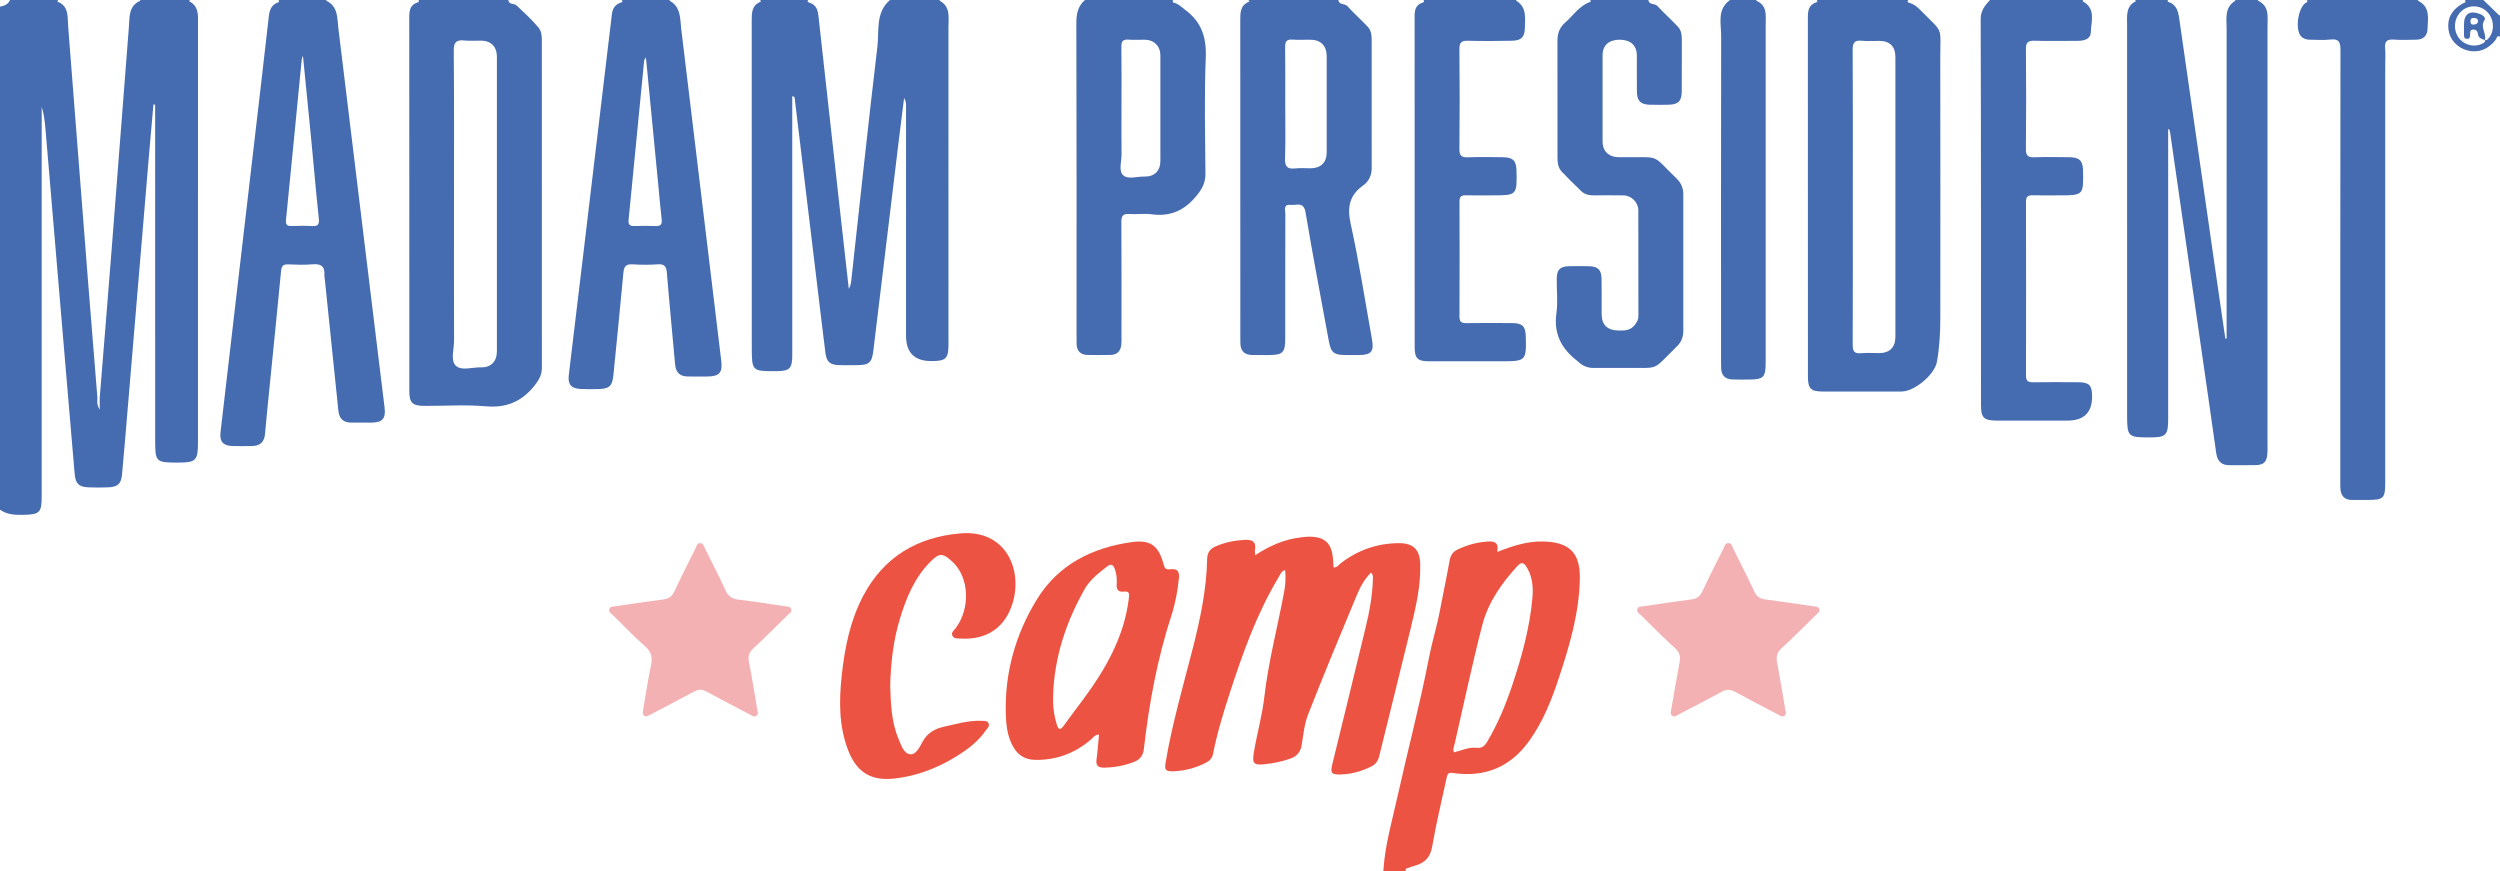
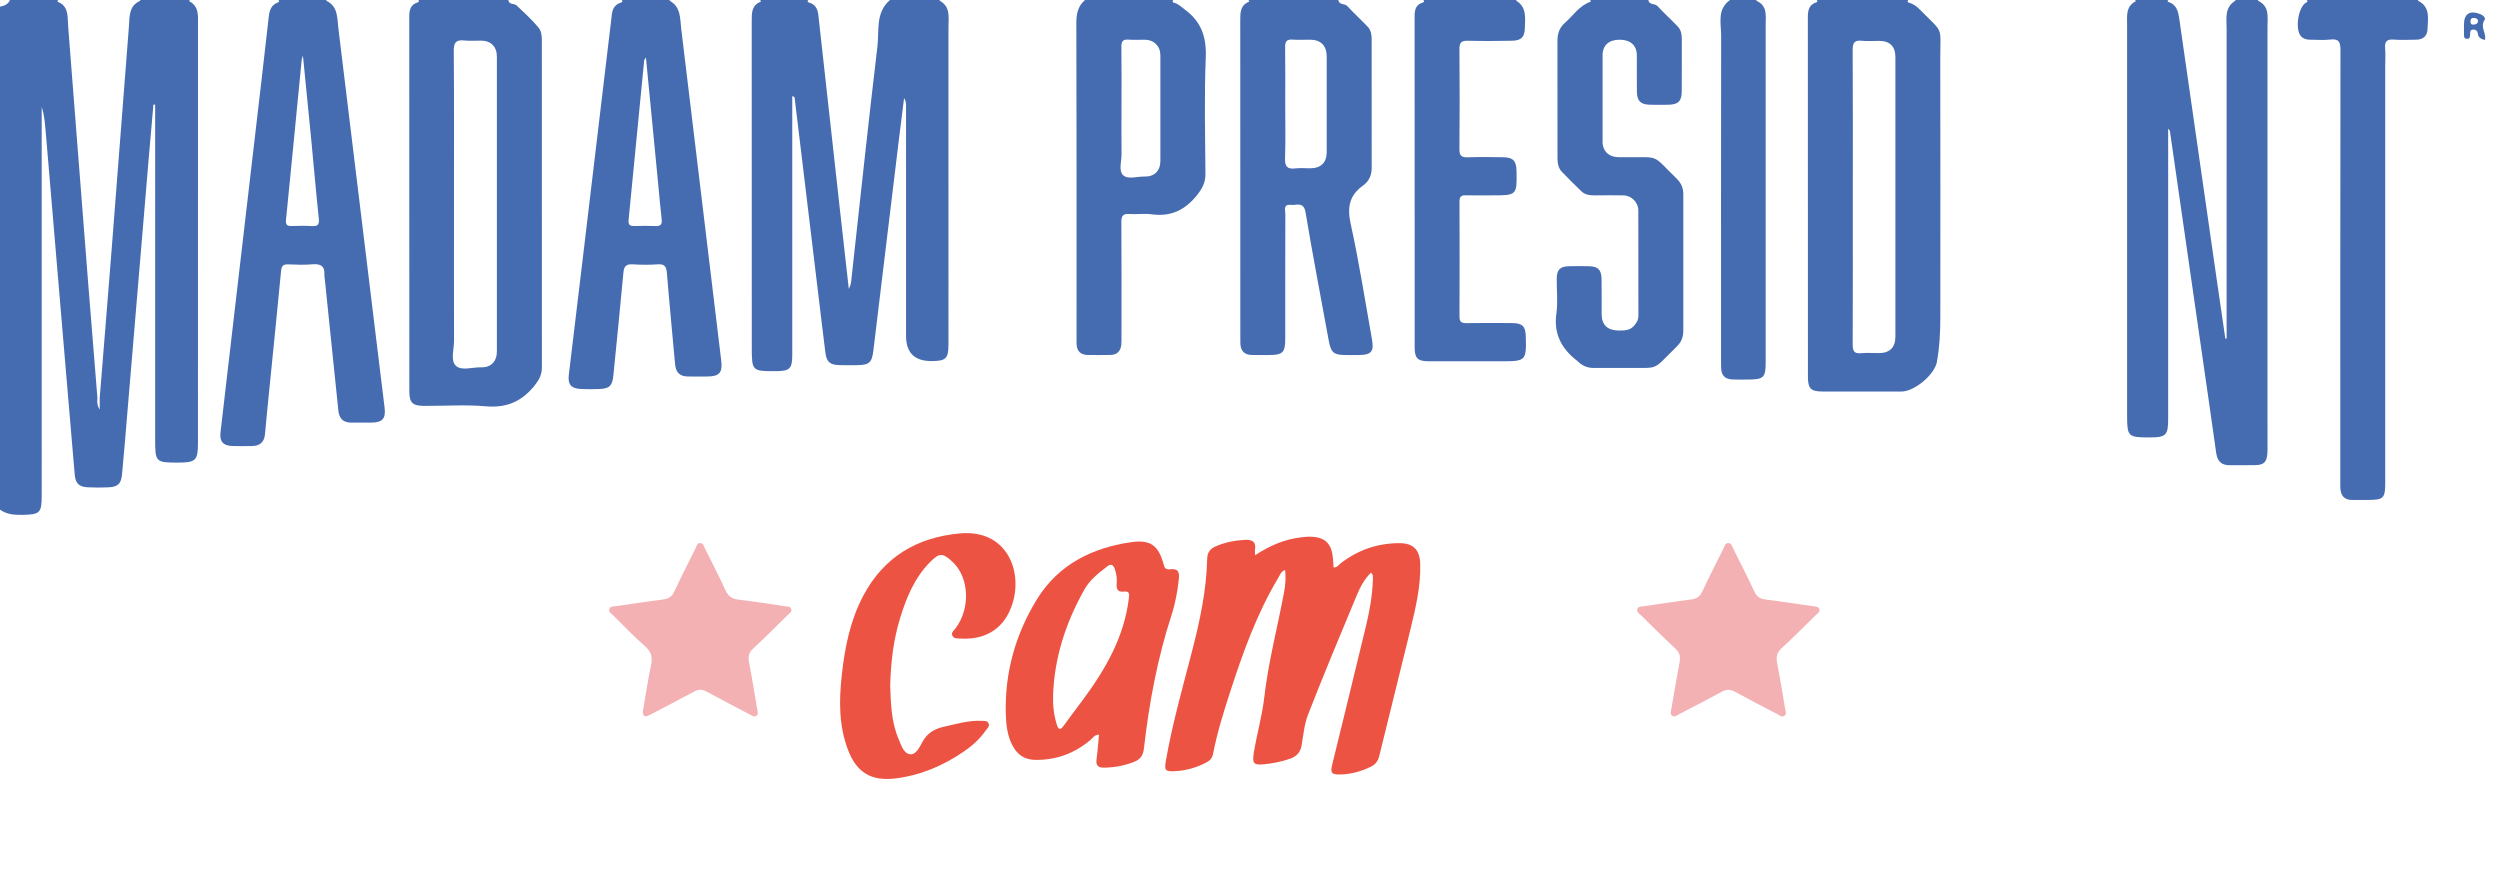
<svg xmlns="http://www.w3.org/2000/svg" id="Layer_2" data-name="Layer 2" viewBox="0 0 2825.847 984.624">
  <defs>
    <style>
      .cls-1 {
        fill: #456bb0;
      }

      .cls-1, .cls-2, .cls-3 {
        stroke-width: 0px;
      }

      .cls-2 {
        fill: #ec5342;
      }

      .cls-3 {
        fill: #f3b1b4;
      }
    </style>
  </defs>
  <g id="Layer_1-2" data-name="Layer 1">
    <g>
      <path class="cls-1" d="M214.764 0c-.372.424-.745.847-1.117,1.271,11.608,5.889,10.136,16.637,10.134,26.935-.027,157.515-.017,315.029-.022,472.544-.001,19.712-2.457,22.137-22.26,22.143-25.626.009-26.111-.483-26.112-26.445-.005-122.058-.01-244.116-.015-366.174-0-3.993-0-7.987-0-11.98-.659-.033-1.317-.066-1.976-.099-1.895,21.762-3.844,43.52-5.675,65.288-7.915,94.083-15.788,188.17-23.694,282.253-1.97,23.442-3.869,46.891-6.075,70.311-1.028,10.907-4.766,14.346-15.548,14.804-7.521.32-15.08.328-22.6-.017-10.68-.491-14.446-4.073-15.4-14.982-3.743-42.808-7.307-85.631-10.925-128.45-7.315-86.575-14.62-173.151-21.937-259.726-.76-8.998-1.571-17.991-4.419-27.034,0,3.348-0,6.695,0,10.043.003,143.395.006,286.79.006,430.184,0,18.739-2.257,20.719-21.156,21.085-9.269.179-18.133-.271-25.976-5.864V7.531C4.835,6.62,9.185,4.983,11.303 0h54.633c-.649.585-1.668,1.599-.526,2.044,9.16,3.569,10.876,11.19,11.219,19.735.226,5.633.648,11.261,1.086,16.883,7.37,94.63,14.724,189.261,22.154,283.886,3.334,42.464,6.829,84.914,10.251,127.371-.535,4.513-.171,8.882,2.573,12.951v-12.927c4.474-55.556,9.049-111.104,13.399-166.67,6.6-84.3,12.999-168.615,19.605-252.914.886-11.306-.491-23.882,13.161-29.645-.204-.238-.408-.475-.612-.713,18.839,0,37.678,0,56.517,0Z" />
      <path class="cls-1" d="M1062.518 0c-.221.223-.442.446-.662.669,12.815,6.708,10.226,18.734,10.228,29.804.022,119.544.017,239.089.01,358.633-.001,16.235-2.805,18.983-19.249,19.023q-28.694.07-28.694-28.518c.006-86.599.017-173.198.003-259.797-0-2.965-.243-5.93-2.228-8.969-1.99,15.903-4.032,31.8-5.961,47.71-9.589,79.084-19.165,158.169-28.705,237.258-1.725,14.302-4.555,16.89-19.279,16.956-6.279.028-12.561.104-18.838-.023-10.925-.222-14.824-3.476-16.169-14.17-3.364-26.762-6.518-53.55-9.743-80.33-8.287-68.817-16.563-137.635-24.881-206.448-.125-1.038.276-2.578-2.827-3.027,0,3.705-0,7.265 0,10.826.005,93.816.015,187.631.01,281.447-.001,15.773-2.731,18.444-18.7,18.499-26.834.092-27.053-.129-27.053-27.369,0-122.996.037-245.992-.078-368.987-.008-8.84.055-17.082,9.896-21.148,1.146-.474.112-1.461-.542-2.04h54.633c-2.023,2.073.19,2.708,1.332,3.062,7.132,2.21,9.296,7.611,10.04,14.358,8.138,73.888,16.345,147.769,24.558,221.649,3.194,28.733,6.45,57.459,9.826,87.501,2.661-4.723,2.673-8.509,3.08-12.191,9.648-87.29,18.871-174.63,29.262-261.831,2.131-17.884-2.405-38.303,14.215-52.547C1024.841 0,1043.68 0,1062.518 0Z" />
      <path class="cls-1" d="M2552.682 0c-.207.235-.415.471-.623.706,13.483,6.138,10.98,18.284,10.981,29.41.023,157.195.016,314.389.012,471.584-0,3.451.096,6.911-.109,10.351-.609,10.221-3.863,13.525-13.884,13.722-9.416.185-18.841-.114-28.255.085-9.505.2-14.385-4.16-15.712-13.626-5.964-42.55-12.168-85.066-18.291-127.594-11.308-78.534-22.618-157.068-33.931-235.602-.167-1.162-.374-2.318-2.111-3.389,0,5.165,0,10.331 0,15.496.003,104.169.009,208.338.005,312.507-.001,18.288-2.469,20.773-20.484,20.786-25.191.019-25.936-.722-25.936-25.761 0-146.84.005-293.681-.011-440.521-.001-10.253-1.687-21.077,10.076-26.903-.379-.417-.758-.834-1.136-1.252,12.559 0,25.119 0,37.678 0-.641.646-1.421,1.736-.27,2.09,9.91,3.045,11.477,11.07,12.727,19.827,14,98.104,28.143,196.188,42.269,294.275,3.198,22.209,6.478,44.406,9.72,66.609.479-.05.958-.101,1.437-.151,0-4.385-0-8.771-0-13.156-0-112.319-.013-224.637.019-336.956.003-11.663-2.728-24.283,10.144-31.898-.23-.213-.46-.427-.691-.64,8.791 0,17.583 0,26.375 0Z" />
      <path class="cls-1" d="M574.589 0c.69,5.674,6.556,3.509,9.42,6.22,8.426,7.977,16.99,15.809,24.478,24.691,3.403,4.036,3.968,9.074,3.968,14.199-.011,123.56-.028,247.121.047,370.681.005,7.696-3.173,13.493-7.839,19.459-14.251,18.223-31.708,26.098-55.433,24.013-23.044-2.026-46.406-.363-69.628-.471-13.424-.062-16.915-3.497-16.918-16.594-.032-141.122.004-282.245-.086-423.367-.005-7.575,1.419-13.7,9.624-16.172,1.257-.379,1.982-1.4.636-2.658h101.73ZM513.156,230.624c0,51.44-.084,102.881.075,154.321.03,9.638-4.131,22.142,1.746,28.179,6.352,6.526,19.047,1.783,28.956,2.077,11.092.329,17.721-6.737,17.723-18.037.02-111.036.02-222.072-.001-333.108-.002-11.26-6.669-18.02-17.749-18.135-6.277-.065-12.617.549-18.817-.143-9.281-1.037-12.276,1.809-12.187,11.707.518,57.709.254,115.425.254,173.139Z" />
      <path class="cls-1" d="M2157.063 0c-2.245,2.807.676,2.996,2.002,3.436,4.312,1.432,7.735,4.033,10.853,7.22,27.546,28.147,23.183,17.356,23.258,55.241.193,97.561.076,195.123.054,292.685-.004,16.958-.854,33.875-3.897,50.589-2.606,14.319-25.368,33.339-39.836,33.377-29.821.078-59.644.08-89.465.004-13.23-.034-16.456-3.362-16.459-16.969-.029-135.206.006-270.412-.077-405.619-.005-7.731.812-14.496,9.496-17.284,1.292-.415,1.844-1.523.456-2.68h103.614ZM2094.302,223.172c0,55.483.112,110.967-.138,166.449-.032,7.151,1.654,10.329,9.359,9.624,6.844-.626,13.79-.101,20.69-.138,11.836-.065,18.225-6.49,18.227-18.478.018-105.324.017-210.648-0-315.971-.002-12.168-6.163-18.37-18.202-18.449-6.587-.043-13.235.554-19.746-.145-8.626-.926-10.406,2.641-10.359,10.661.324,55.481.17,110.965.17,166.448Z" />
      <path class="cls-1" d="M369.244 0c-.207.236-.414.472-.621.708,13.736,6.529,12.432,19.674,13.882,31.585,13.457,110.489,26.893,220.98,40.351,331.469,3.943,32.369,8.005,64.724,11.872,97.102,1.479,12.379-2.45,16.653-15.039,16.839-7.531.111-15.066.017-22.599.006-9.095-.014-13.711-4.544-14.632-13.624-5-49.287-10.154-98.559-15.255-147.836-.194-1.872-.64-3.76-.527-5.614.605-9.943-4.292-12.689-13.618-11.873-9.033.79-18.202.459-27.288.069-5.622-.241-7.533,1.742-8.064,7.347-3.995,42.139-8.322,84.247-12.523,126.367-1.93,19.344-3.926,38.682-5.662,58.044-.825,9.195-5.759,13.49-14.708,13.584-7.532.079-15.077.276-22.596-.049-10.075-.435-14.151-5.194-12.992-15.29,5.646-49.217,11.429-98.419,17.164-147.626,9.801-84.087,19.612-168.172,29.397-252.261,2.718-23.358,5.399-46.72,8.008-70.09.809-7.252,2.804-13.523,10.606-16.185,1.305-.445,1.681-1.655.21-2.671C332.822 0,351.033 0,369.244 0ZM342.437,62.991c-.883,2.7-1.31,3.497-1.391,4.329-5.906,60.442-11.71,120.894-17.784,181.319-.599,5.96,1.789,6.976,6.757,6.836,7.515-.213,15.062-.404,22.555.051,6.63.403,8.54-1.6,7.801-8.493-3.135-29.258-5.61-58.587-8.44-87.878-3.038-31.438-6.203-62.864-9.497-96.164Z" />
      <path class="cls-1" d="M1512.77 0c.786,5.992,7.179,3.626,10.153,6.88,7.394,8.091,15.586,15.447,23.121,23.416,3.574,3.779,4.413,8.838,4.408,14.033-.04,48.605-.072,97.209.021,145.814.016,8.245-3.364,14.994-9.663,19.489-15.792,11.271-18.16,24.838-14.017,43.676,9.487,43.131,16.221,86.867,24.021,130.367,2.466,13.751-.809,17.53-15.019,17.641-4.707.037-9.414.022-14.12.003-14.296-.056-17.213-2.529-19.834-16.847-8.802-48.097-18.037-96.121-26.097-144.342-2.119-12.677-10.321-7.847-16.767-8.529-8.878-.938-6.088,6.122-6.102,10.391-.16,47.036-.082,94.073-.113,141.11-.01,15.308-2.893,18.166-18.054,18.214-6.589.021-13.181.088-19.768-.052-8.375-.179-12.623-4.658-12.887-12.957-.09-2.82-.051-5.644-.051-8.466-.002-118.846.03-237.692-.066-356.538-.007-8.754-.18-17.12,9.68-21.268,1.134-.477.084-1.463-.576-2.034h101.73ZM1452.749,117.201c0,20.673.486,41.362-.219,62.011-.319,9.35,2.846,12.178,11.684,11.147,5.566-.649,11.27-.096,16.911-.126,11.923-.064,18.495-6.478,18.506-18.22.035-36.021.027-72.042.004-108.062-.008-12.319-6.614-19.014-18.741-19.077-6.582-.034-13.192.372-19.738-.111-6.634-.489-8.641,1.995-8.534,8.542.348,21.294.13,42.596.127,63.896Z" />
      <path class="cls-1" d="M757.327 0c-.221.223-.441.446-.662.669,13.158,7.043,11.931,20.193,13.364,32.034,15.14,125.082,30.171,250.177,45.245,375.267,1.567,13.007-2.105,17.389-15.142,17.597-7.528.12-15.06.015-22.59-.01-9.137-.031-13.655-4.653-14.458-13.737-3.037-34.345-6.497-68.655-9.255-103.021-.592-7.376-2.424-10.631-10.425-10.031-9.36.701-18.839.592-28.217.025-7.129-.431-9.852,1.936-10.513,9.18-3.529,38.704-7.527,77.366-11.332,116.045-1.197,12.162-4.392,15.373-16.475,15.726-6.896.201-13.82.296-20.702-.095-10.736-.611-14.497-5.19-13.22-15.953,5.096-42.951,10.331-85.885,15.459-128.832,10.441-87.452,20.846-174.908,31.267-262.363.593-4.979,1.299-9.947,1.761-14.938.622-6.726,2.919-12.141,9.951-14.483,1.142-.38,3.34-1.022,1.311-3.079C720.905 0,739.116 0,757.327 0ZM730.115,64.866c-1.386,2.308-1.914,2.796-1.966,3.33-5.873,60.149-11.656,120.306-17.633,180.445-.579,5.826,1.907,6.989,6.909,6.84,7.829-.233,15.685-.358,23.503.031,6.023.299,7.633-2.058,6.969-7.759-1.521-13.061-2.602-26.173-3.87-39.263-4.585-47.353-9.173-94.706-13.912-143.623Z" />
-       <path class="cls-1" d="M1863.175 0c.888,5.949,7.249,3.526,10.242,6.77,7.431,8.057,15.628,15.405,23.165,23.369,3.564,3.767,4.455,8.817,4.436,14.024-.072,19.756.079,39.514-.069,59.269-.081,10.853-3.978,14.692-14.771,14.944-7.213.169-14.44.207-21.65-.02-10.119-.318-14.116-4.322-14.27-14.59-.206-13.795.01-27.596-.078-41.394-.07-11.087-7.264-17.489-19.407-17.488-12.206.002-19.295,6.294-19.323,17.561-.082,32.614-.079,65.228.001,97.842.026,10.425,7.08,17.226,17.618,17.375,3.137.044,6.276-.014,9.414.013,39.081.342,27.987-3.626,56.773,24.305,5.027,4.878,7.464,10.616,7.457,17.616-.048,51.43-.046,102.859 0,154.289.006,6.977-2.256,12.881-7.312,17.702-.454.433-.881.894-1.328,1.333-27.009,26.501-17.685,22.685-54.518,22.951-12.551.091-25.106-.11-37.656.054-6.995.091-12.897-2.146-17.886-6.963-.226-.218-.437-.455-.686-.644-17.995-13.639-27.377-30.576-24.061-54.2,1.813-12.917.187-26.299.381-39.467.145-9.863,3.876-13.488,13.803-13.725,7.527-.18,15.064-.164,22.592-.009,10.193.211,14.057,3.971,14.255,14.427.249,13.166.046,26.341.088,39.512.039,12.454,6.363,18.468,19.068,18.738,7.072.15,13.575.014,18.522-6.463,2.419-3.166,3.983-5.972,3.972-10.031-.105-39.826-.014-79.653-.099-119.479-.019-8.794-7.775-16.607-16.537-16.754-10.98-.184-21.966-.137-32.948-.019-5.525.059-10.8-.752-14.879-4.65-7.478-7.146-14.818-14.447-21.968-21.92-4.13-4.317-5.041-9.962-5.041-15.75-.003-44.217.026-88.434-.032-132.651-.01-7.957,2.328-14.739,8.454-20.089,9.34-8.157,16.162-19.338,28.682-23.701,1.14-.397.311-1.46-.34-2.09h65.936Z" />
+       <path class="cls-1" d="M1863.175 0c.888,5.949,7.249,3.526,10.242,6.77,7.431,8.057,15.628,15.405,23.165,23.369,3.564,3.767,4.455,8.817,4.436,14.024-.072,19.756.079,39.514-.069,59.269-.081,10.853-3.978,14.692-14.771,14.944-7.213.169-14.44.207-21.65-.02-10.119-.318-14.116-4.322-14.27-14.59-.206-13.795.01-27.596-.078-41.394-.07-11.087-7.264-17.489-19.407-17.488-12.206.002-19.295,6.294-19.323,17.561-.082,32.614-.079,65.228.001,97.842.026,10.425,7.08,17.226,17.618,17.375,3.137.044,6.276-.014,9.414.013,39.081.342,27.987-3.626,56.773,24.305,5.027,4.878,7.464,10.616,7.457,17.616-.048,51.43-.046,102.859 0,154.289.006,6.977-2.256,12.881-7.312,17.702-.454.433-.881.894-1.328,1.333-27.009,26.501-17.685,22.685-54.518,22.951-12.551.091-25.106-.11-37.656.054-6.995.091-12.897-2.146-17.886-6.963-.226-.218-.437-.455-.686-.644-17.995-13.639-27.377-30.576-24.061-54.2,1.813-12.917.187-26.299.381-39.467.145-9.863,3.876-13.488,13.803-13.725,7.527-.18,15.064-.164,22.592-.009,10.193.211,14.057,3.971,14.255,14.427.249,13.166.046,26.341.088,39.512.039,12.454,6.363,18.468,19.068,18.738,7.072.15,13.575.014,18.522-6.463,2.419-3.166,3.983-5.972,3.972-10.031-.105-39.826-.014-79.653-.099-119.479-.019-8.794-7.775-16.607-16.537-16.754-10.98-.184-21.966-.137-32.948-.019-5.525.059-10.8-.752-14.879-4.65-7.478-7.146-14.818-14.447-21.968-21.92-4.13-4.317-5.041-9.962-5.041-15.75-.003-44.217.026-88.434-.032-132.651-.01-7.957,2.328-14.739,8.454-20.089,9.34-8.157,16.162-19.338,28.682-23.701,1.14-.397.311-1.46-.34-2.09Z" />
      <path class="cls-1" d="M1326.264 0c-2.274,2.789.667,2.999,1.972,3.454,4.591,1.602,7.826,5.013,11.592,7.807,18.229,13.521,24.019,30.951,23.096,53.758-1.773,43.821-.697,87.766-.377,131.656.072,9.84-3.808,16.845-9.861,24.326-13.389,16.545-29.437,24.206-50.838,21.233-8.31-1.155-16.944.244-25.377-.318-7.123-.475-9.006,2.076-8.958,9.045.297,43.264.154,86.53.14,129.796-.001,3.132.143,6.3-.262,9.389-.891,6.795-4.746,10.889-11.803,11.049-8.779.199-17.57.222-26.349.023-7.896-.179-12.084-4.447-12.332-12.391-.088-2.819-.045-5.643-.045-8.464-.002-117.883.143-235.767-.245-353.649-.035-10.716,1.539-19.623,9.801-26.713h99.847ZM1267.661,122.409c0,17.234-.139,34.47.061,51.702.093,8.076-3.436,18.511,1.48,23.616,5.386,5.594,16.037,1.628,24.373,1.85,11.316.301,18.035-6.487,18.048-17.635.048-39.795.05-79.591-.003-119.386-.014-10.418-7.067-17.514-17.338-17.65-6.27-.083-12.568.344-18.806-.111-6.269-.458-8.008,1.986-7.93,8.052.297,23.184.12,46.374.117,69.562Z" />
-       <path class="cls-1" d="M2354.873 0c-.351.433-.701.866-1.052,1.299,15.579,8.242,9.906,22.717,9.525,35.057-.251,8.111-7.719,9.767-14.79,9.796-16.324.067-32.658.378-48.967-.104-7.406-.219-9.669,2.103-9.603,9.546.335,37.642.368,75.291-.022,112.932-.081,7.8,2.77,9.507,9.815,9.269,13.169-.446,26.367-.261,39.549-.08,11.356.155,15.027,4.055,15.246,15.488.527,27.479.388,27.62-27.373,27.62-9.732 0-19.468.194-29.192-.073-5.319-.146-7.982,1.097-7.967,7.22.167,65.565.162,131.131.017,196.696-.013,5.89,2.303,7.511,7.8,7.441,17.263-.219,34.531-.194,51.795-.018,11.834.12,14.935,3.452,15.114,15.298q.423,28.066-27.906,28.066c-26.369-0-52.738.035-79.108-.015-15.431-.029-18.574-2.943-18.579-17.929-.045-145.248.122-290.496-.338-435.742-.032-10.012,4.856-15.578,10.538-21.767C2284.54 0,2319.707 0,2354.873 0Z" />
-       <path class="cls-2" d="M1563.635,984.624c1.726-29.033,9.961-56.864,16.192-85.02,11.518-52.043,25.245-103.633,35.364-155.932,3.555-18.376,9.197-36.107,12.58-54.426,3.417-18.501,7.524-36.878,10.714-55.415,1.08-6.275,3.767-10.216,9.383-12.858,11.226-5.282,22.948-8.411,35.343-8.927,7.05-.293,10.776,2.588,9.284,10.161.08.681.156,1.361.231,2.041.359-.298.718-.596,1.078-.894,16.389-6.452,32.918-11.804,50.964-11.289,29.073.83,41.414,12.612,40.971,41.809-.588,38.719-11.517,75.463-23.5,111.84-8.355,25.362-18.208,50.232-33.948,72.077-21.192,29.412-50.252,41.304-86.064,35.928-5.639-.846-6.245,1.632-7.107,5.702-5.453,25.76-11.835,51.356-16.23,77.291-2.052,12.111-8.034,18.303-18.808,21.6-3.295,1.008-6.621,1.957-9.822,3.214-1.527.599-2.65,1.866-.251,3.096h-26.375ZM1643.554,850.385c8.434-1.961,16.583-6.142,25.411-5.136,6.0.683,8.991-1.705,11.862-6.528,12.088-20.301,21.08-41.943,28.547-64.257,10.751-32.13,19.754-64.689,22.767-98.603,1.011-11.384.208-22.673-5.382-32.876-2.194-4.006-5.37-9.969-11.26-3.547-17.976,19.597-33.357,41.302-40.02,67.1-11.505,44.54-20.979,89.604-31.265,134.458-.674,2.94-2.418,5.847-.66,9.39Z" />
      <path class="cls-1" d="M2733.536 0c-.202.24-.405.48-.607.72,14.511,6.947,11.389,20.11,11.001,32.058-.252,7.751-4.849,12-12.79,12.074-8.477.079-16.999.572-25.42-.116-8.185-.668-10.418,2.6-9.721,10.177.572,6.223.117,12.54.117,18.816,0,157.201.001,314.402-.002,471.603-0,18.019-1.774,19.758-20.067,19.766-5.652.003-11.306-.113-16.955.011-9.07.2-13.161-4.673-13.684-13.191-.192-3.127-.076-6.273-.076-9.411-.003-161.908-.075-323.815.19-485.722.015-9.093-1.625-13.307-11.684-12.074-7.423.91-15.049.15-22.585.169-3.912.01-7.525-.837-10.276-3.8-6.998-7.537-3.548-32.006,5.263-37.88,1.09-.726,3.223-1.301,1.075-3.2C2649.389 0,2691.462 0,2733.536 0Z" />
      <path class="cls-1" d="M1714.347 0c-.235.208-.47.416-.704.625,12.25,7.448,10.269,19.512,9.973,30.969-.264,10.204-3.938,14.215-14.409,14.445-16.63.364-33.282.45-49.908.019-7.24-.188-9.743,1.846-9.67,9.428.361,37.643.367,75.293-.006,112.936-.076,7.612,2.424,9.659,9.659,9.387,13.166-.495,26.366-.268,39.549-.094,11.463.151,15.112,3.975,15.342,15.389.554,27.534.371,27.719-27.275,27.721-10.046.001-20.098.22-30.135-.075-5.359-.158-7.065,1.873-7.048,7.123.145,43.293.165,86.587-.016,129.879-.024,5.775,1.943,7.592,7.627,7.499,17.261-.283,34.531-.175,51.796-.068,11.694.073,15.206,3.602,15.531,15.068.774,27.348.025,28.129-27.001,28.128-27.626-.001-55.251.045-82.877-.027-12.27-.032-15.723-3.4-15.728-15.656-.044-124.86-.011-249.72-.065-374.581-.003-6.788,1.236-12.488,8.571-14.998,1.167-.399,3.294-1.085,1.298-3.117C1644.015 0,1679.181 0,1714.347 0Z" />
      <path class="cls-1" d="M1985.629 0c-.194.247-.388.494-.581.74,13.011,5.492,10.76,16.967,10.761,27.521.012,127.04.011,254.08.005,381.121-.001,17.313-2.286,19.606-19.439,19.617-6.278.004-12.569.224-18.829-.123-7.291-.404-11.572-4.367-11.998-11.874-.195-3.441-.187-6.896-.187-10.345-.009-122.021-.103-244.043.124-366.064.026-14.128-4.911-29.939,10.002-40.594C1965.534 0,1975.581 0,1985.629 0Z" />
-       <path class="cls-1" d="M2825.847,41.418c-3.689-1.899-3.648,1.867-4.771,3.377-8.096,10.887-19.75,15.408-32.04,12.202-11.586-3.022-19.9-12.159-21.419-23.538-1.66-12.444,3.705-22.475,15.708-29.346,1.622-.928,4.714-.771,2.959-4.113,6.908,0,13.815,0,20.723-0,6.095,5.889,12.189,11.779,18.284,17.668.185-.241.37-.483.555-.724v24.474ZM2808.747,45.36c.882-.138,2.045.038,2.604-.461,8.049-7.184,8.7-20.658,1.531-29.772-6.818-8.668-19.644-10.526-28.621-4.147-9.723,6.909-12.265,20.837-5.642,30.908,6.074,9.237,18.775,12.372,28.141,6.93,1.362-.791,2.661-1.67,2.158-3.601,0,0-.17.143-.17.143Z" />
      <path class="cls-2" d="M1549.685,647.279c-7.39,7.277-12.157,16.207-15.96,25.297-18.752,44.818-37.374,89.701-55.115,134.924-4.282,10.916-5.35,23.161-7.313,34.892-1.359,8.124-5.829,12.731-13.335,15.304-9.264,3.176-18.786,5.113-28.466,6.137-12.21,1.291-14.237-.626-12.324-12.602,3.361-21.032,9.424-41.55,11.864-62.787,4.625-40.25,15-79.437,22.427-119.172,1.495-8,2.147-16.13,1.17-24.934-4.75,1.461-5.864,5.696-7.769,8.872-24.211,40.37-39.938,84.355-54.376,128.839-7.45,22.956-14.663,46.019-19.252,69.768-.931,4.817-3.412,7.828-7.569,10.007-11.295,5.921-23.297,9.293-36.009,9.923-10.369.514-11.662-1.037-9.927-11.136,7.229-42.092,18.99-83.104,29.645-124.382,8.87-34.362,16.374-68.982,17.141-104.655.149-6.956,3.296-11.209,9.254-13.847,10.45-4.626,21.462-6.809,32.842-7.496,8.284-.5,13.662,1.641,11.923,11.467-.254,1.434.093,2.973.226,5.866,16.381-10.745,33.172-18.028,51.809-20.188,4.038-.468,8.144-.907,12.184-.694,14.574.767,21.712,7.382,23.644,21.74.574,4.263.663,8.592.981,12.981,4.088.29,5.71-2.9,8.028-4.69,19.577-15.119,41.753-22.762,66.413-22.763,15.674-0,22.997,7.472,23.487,23.114.776,24.743-4.818,48.628-10.552,72.392-11.69,48.453-23.974,96.763-35.769,145.191-1.397,5.735-4.189,9.403-9.38,11.937-10.878,5.31-22.257,8.543-34.362,8.819-10.313.235-11.712-1.621-9.264-11.656,12.627-51.78,25.421-103.519,37.859-155.344,4.171-17.38,7.409-34.983,7.952-52.937.08-2.663.752-5.645-2.108-8.188Z" />
      <path class="cls-2" d="M1242.242,830.395c-4.946.019-6.688,3.459-9.152,5.56-18.178,15.51-39.004,23.362-63.042,22.972-12.047-.195-20.112-5.859-25.534-16.12-5.883-11.134-7.255-23.279-7.614-35.55-1.369-46.802,10.943-90.369,35.193-129.834,24.069-39.172,62.235-58.254,106.655-64.591,22.236-3.172,31.016,4.091,36.842,26.133,1.293,4.891,4.049,4.831,7.544,4.471,8.158-.84,10.196,2.784,9.379,10.574-1.48,14.103-3.952,27.956-8.332,41.4-15.992,49.085-25.343,99.544-31.166,150.7-.865,7.596-4.051,12.205-10.752,14.909-10.886,4.393-22.224,6.43-33.952,6.691-6.683.149-9.888-2.11-8.871-9.414,1.278-9.173,1.884-18.439,2.803-27.902ZM1190.324,786.669c-.345,11.111.989,21.944,4.301,32.54,1.833,5.864,4.006,6.237,7.664,1.13,6.941-9.691,14.222-19.137,21.32-28.716,25.662-34.634,47.025-71.164,52.346-115.118.68-5.618.767-8.478-5.773-7.78-6.159.657-8.463-2.265-7.968-8.322.488-5.968-.09-11.901-2.264-17.597-1.726-4.521-4.122-5.919-8.394-2.593-9.688,7.543-19.561,15.039-25.687,25.905-21.105,37.433-34.222,77.289-35.545,120.552Z" />
      <path class="cls-2" d="M1006.226,775.065c.678,19.181,1.037,40.597,9.605,60.669,2.916,6.831,5.691,16.324,13.286,16.881,6.342.465,10.504-8.314,13.658-14.174,5.454-10.135,14.044-14.752,24.522-17.062,13.762-3.035,27.364-7.169,41.694-6.59,3.076.124,6.869-.518,8.438,2.799,1.58,3.34-1.548,5.786-3.278,8.24-6.583,9.338-14.908,16.961-24.281,23.386-23.641,16.206-49.408,27.306-78.036,30.709-27.282,3.244-43.679-6.843-53.397-32.538-10.265-27.14-10.07-55.28-7.022-83.565,3.379-31.347,9.412-62.085,24.3-90.283,23.221-43.983,60.911-66.317,109.597-70.616,51.883-4.582,70.731,41.251,59.329,78.663-8.532,27.991-29.439,42.003-59.152,40.201-3.357-.204-7.496.307-9.083-3.523-1.43-3.451,1.916-5.619,3.727-8.045,17.015-22.789,15.451-57.477-3.415-75.095-11.096-10.362-14.973-10.442-25.555.328-17.444,17.754-26.644,40.016-33.761,63.278-7.389,24.153-10.495,48.995-11.176,76.335Z" />
      <path class="cls-3" d="M1888.607,804.702c3.439-19.773,6.414-38.023,9.878-56.18,1.234-6.47.069-11.06-5.035-15.73-13.179-12.06-25.767-24.768-38.51-37.299-1.92-1.888-5.183-3.516-4.271-6.755,1.071-3.804,4.941-3.116,7.928-3.552,17.688-2.583,35.351-5.371,53.086-7.573,6.341-.787,9.936-3.475,12.641-9.285,7.537-16.188,15.665-32.102,23.678-48.066,1.319-2.629,1.796-6.623,5.907-6.364,3.395.213,3.949,3.7,5.156,6.116,8.125,16.258,16.369,32.463,24.086,48.914,2.592,5.527,6.182,7.886,12.087,8.639,18.04,2.301,36.019,5.081,54.022,7.668,2.748.395,6.145.068,7.188,3.299,1.072,3.318-2.171,4.927-4.08,6.804-12.741,12.532-25.319,25.251-38.505,37.302-5.399,4.934-6.367,9.885-5.077,16.62,3.301,17.228,6.118,34.549,9.011,51.853.439,2.628,2.134,5.767-.701,7.886-2.851,2.131-5.382-.353-7.76-1.591-16.126-8.397-32.28-16.749-48.232-25.469-5.228-2.858-9.586-2.975-14.891-.069-16.217,8.884-32.684,17.314-49.079,25.874-2.143,1.119-4.309,3.111-6.928,1.366-2.214-1.474-1.76-3.765-1.598-4.408Z" />
      <path class="cls-3" d="M726.608,804.431c3.052-17.656,5.663-35.338,9.311-52.802,1.872-8.96.19-15.078-6.979-21.313-12.514-10.883-23.929-23.029-35.761-34.691-2.123-2.092-5.813-3.722-4.315-7.501,1.226-3.091,4.722-2.546,7.449-2.941,17.682-2.565,35.342-5.315,53.067-7.54,6.226-.782,10.111-3.189,12.847-9.052,7.681-16.459,15.904-32.667,24.027-48.918,1.186-2.373,1.724-5.909,5.346-5.785,3.505.12,4.018,3.598,5.213,5.99,7.841,15.689,15.86,31.301,23.185,47.23,3.105,6.753,7.284,9.872,14.76,10.717,17.433,1.97,34.76,4.871,52.131,7.39,2.744.398,6.21-.052,7.394,3.02,1.25,3.243-1.923,4.998-3.856,6.895-12.975,12.732-25.844,25.581-39.132,37.98-4.701,4.387-5.92,8.719-4.724,14.938,3.43,17.839,6.255,35.793,9.332,53.7.418,2.435,1.67,5.164-.599,7.073-2.769,2.33-5.353.003-7.744-1.245-16.39-8.553-32.809-17.057-49.05-25.888-4.937-2.684-9.012-2.697-14.008.032-16.497,9.013-33.252,17.552-49.886,26.314-4.303,2.267-7.804,3.135-8.011-3.602Z" />
      <path class="cls-1" d="M2808.917,45.217c-4.03-1.023-7.62-2.288-8.153-7.424-.274-2.642-2.195-4.479-5.197-4.38-3.681.121-3.412,2.916-3.513,5.399-.104,2.55.006,5.366-3.722,5.083-3.668-.278-3.117-3.274-3.185-5.675-.097-3.43-.041-6.865-.04-10.298.007-12.294,6.469-16.564,18.207-12.081,3.211,1.226,6.746,4.345,5.131,6.668-5.6,8.054,2.503,15.291.303,22.848-.002.002.168-.14.168-.14ZM2801.08,24.137c-.094-2.897-2.136-3.64-4.394-3.853-2.541-.24-4.211.848-4.205,3.664.004,2.02.484,3.878,2.939,3.866,2.574-.013,4.967-.647,5.661-3.676Z" />
    </g>
  </g>
</svg>